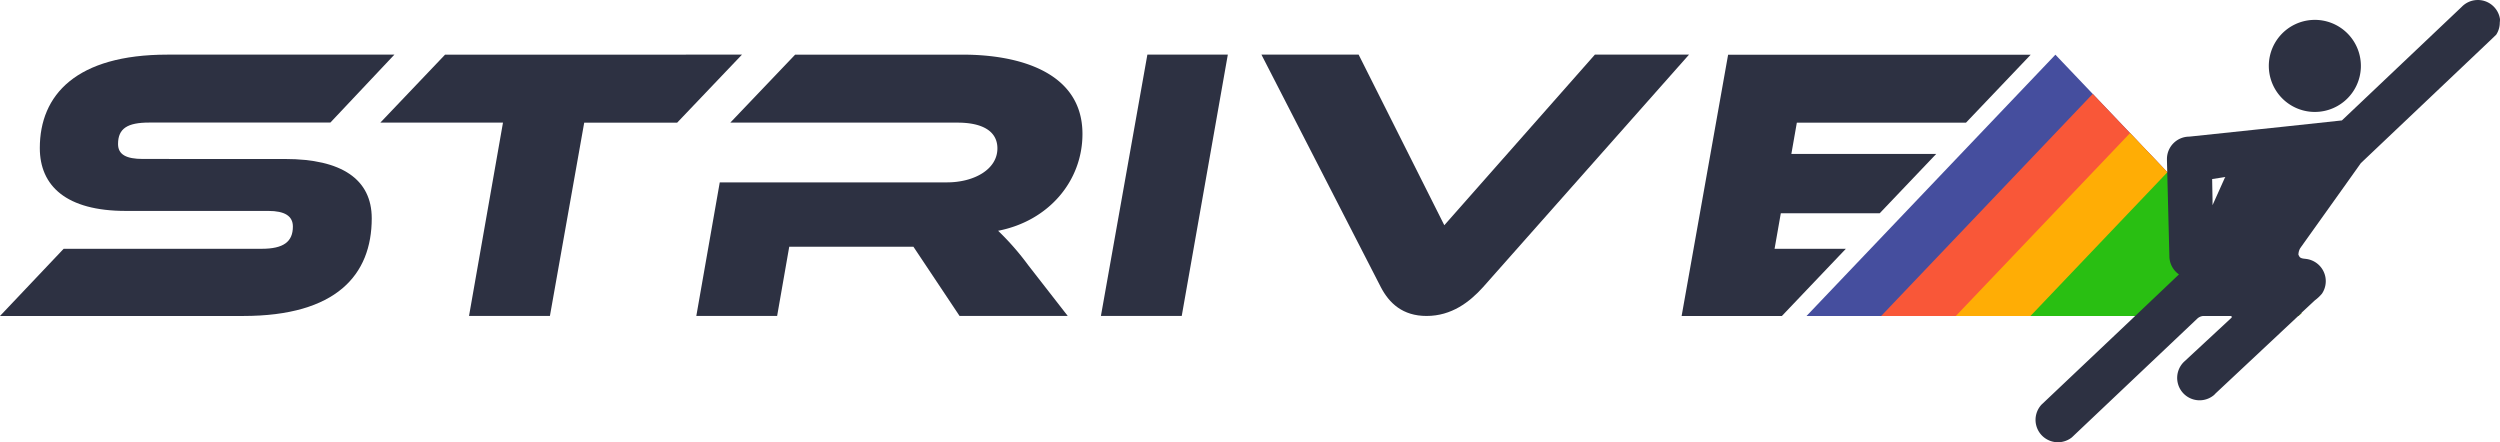
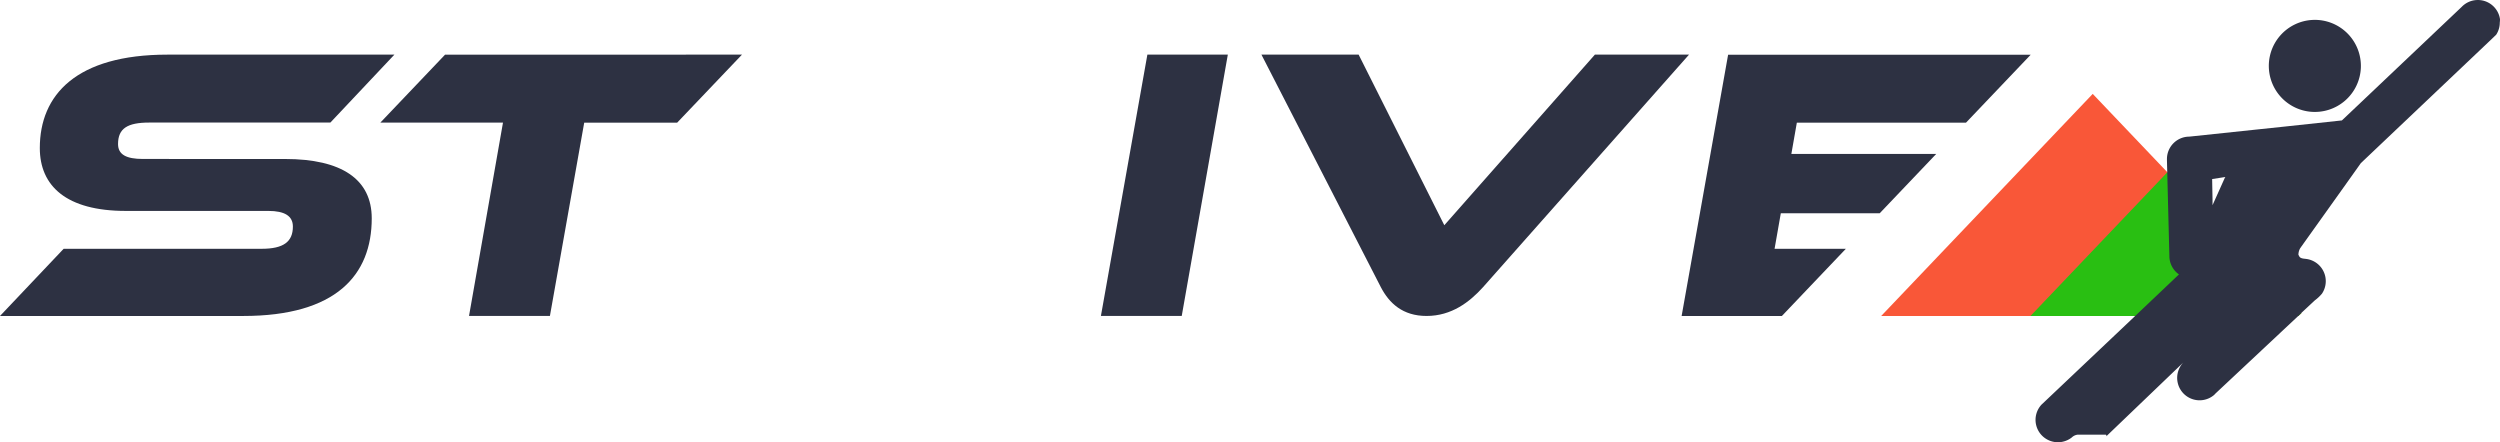
<svg xmlns="http://www.w3.org/2000/svg" width="565.333" height="100" viewBox="0 0 565.333 100">
  <defs>
    <style>.a{fill:#2d3142;}.b,.d{fill:#f95738;}.b{opacity:0.83;isolation:isolate;}.c{fill:#454e9e;}.e{fill:#ffad05;}.f{fill:#29bf12;}</style>
  </defs>
  <g transform="translate(0 12.353)">
    <path class="a" d="M202.463,219.551c12.807,0,19.6,4.592,19.6,13.42,0,12.807-8.035,22.08-29.052,22.08H138l14.394-15.193h44.774c4.946,0,7.062-1.587,7.062-5.03,0-2.386-1.851-3.534-5.559-3.534H166.433c-13.42,0-19.43-5.627-19.43-14.219,0-12.008,8.215-21.124,28.878-21.124h51.307L212.71,211.313H171.762c-4.946,0-7.068,1.328-7.068,4.856,0,2.386,1.857,3.376,5.627,3.376Z" transform="translate(-138 -195.951)" />
    <path class="a" d="M372.632,195.951l-14.659,15.384H336.956l-7.754,43.7H310.909l7.681-43.716H290.86l14.63-15.362Z" transform="translate(-204.846 -195.951)" />
-     <path class="a" d="M501.813,255.034H477.352L466.931,239.4h-28.09l-2.735,15.638H417.83l5.3-30.2h51.391c6.094,0,11.395-2.915,11.395-7.686,0-3.882-3.376-5.824-9-5.824h-51.4l14.664-15.373h37.96c12.379,0,27.01,3.8,27.01,17.928,0,10.691-7.681,19.695-19.075,21.9a60.532,60.532,0,0,1,6.8,7.771Z" transform="translate(-260.37 -195.951)" />
    <path class="a" d="M598.707,255.034H580.43l10.505-59.083h18.192Z" transform="translate(-331.475 -195.951)" />
    <path class="a" d="M666.915,195.951l19.374,38.579,34.049-38.579h21.287L695.049,248.53c-3.044,3.376-7.124,6.516-12.773,6.516-5.385,0-8.441-2.864-10.342-6.516l-27-52.579Z" transform="translate(-359.682 -195.951)" />
    <path class="a" d="M824.311,195.991h68.424l-14.63,15.362H839.853l-1.238,7.067h32.761l-12.784,13.42H836.229l-1.412,8.035h16.121l-14.467,15.193H813.8Z" transform="translate(-433.528 -195.968)" />
  </g>
  <path class="b" d="M954.093,195.987h-.012l.006-.006Z" transform="translate(-494.874 -183.612)" />
  <g transform="translate(408.519 0)">
    <path class="b" d="M954.072,195.987h-.011l.005-.006Z" transform="translate(-903.384 -183.612)" />
    <g transform="translate(0 12.369)">
-       <path class="c" d="M975.915,254.406l-.006.006-.591.551-.09.084-.005.006-.011.011H864l56.275-59.083L945.6,222.569Z" transform="translate(-864 -195.981)" />
      <path class="d" d="M989.035,261.294l-.006.006-.591.551-.09.084-.005.006-.012.011H894l47.835-50.221,16.881,17.725Z" transform="translate(-877.12 -202.868)" />
-       <path class="e" d="M1002.154,268.181l-.006.006-.591.551-.09.085-.006.005-.011.011H924l39.395-41.358,8.44,8.863Z" transform="translate(-890.238 -209.756)" />
      <path class="f" d="M1015.272,275.069l-.006.006-.591.551-.09.084-.005.006-.012.011H954l30.909-32.451.022-.023.023-.022Z" transform="translate(-903.357 -216.644)" />
    </g>
    <g transform="translate(51.792)">
      <path class="a" d="M1059.135,202.752a10.41,10.41,0,1,0-9.3-9.3A10.41,10.41,0,0,0,1059.135,202.752Z" transform="translate(-997.037 -177.492)" />
-       <path class="a" d="M1061.063,178.322a5.064,5.064,0,0,0-8.654-2.774h0l-27.01,25.6-.089.084-13.145,1.412-5.352.563-16,1.688a5.064,5.064,0,0,0-5.064,5.064v.281l.067,2.69v.034l.483,18.94a5.067,5.067,0,0,0,2.167,4.147l-9.892,9.386h0l-20.95,19.835-.118.113h0l-.062.051h0a5.064,5.064,0,0,0,6.809,7.467l.461-.439.028-.028,27.848-26.368a2.248,2.248,0,0,1,1.339-.613h6.3a.243.243,0,0,1,.1.411L989.7,255.727l-.085.079a5.065,5.065,0,0,0,6.714,7.574l.05-.045.028-.028.236-.219v-.028l18.816-17.624h0l.09-.084.563-.563h0l3.073-2.864a9.455,9.455,0,0,0,1.615-1.514h0a5.065,5.065,0,0,0-1.366-7.03c-.1-.071-.212-.138-.322-.2-.068-.04-.135-.079-.208-.113h0a5,5,0,0,0-1.492-.49c-.591-.1-1.367-.068-1.687-.518l-.243-.428a2.993,2.993,0,0,1,.428-1.547l10.489-14.7h0l3.2-4.5h0l28.912-27.42h0l1.688-1.615a5,5,0,0,0,.816-2.752A5.471,5.471,0,0,0,1061.063,178.322Zm-62.1,35.7-.123.18-2.78,6.19v-1.125l-.09-4.777Z" transform="translate(-956.042 -173.999)" />
+       <path class="a" d="M1061.063,178.322a5.064,5.064,0,0,0-8.654-2.774h0l-27.01,25.6-.089.084-13.145,1.412-5.352.563-16,1.688a5.064,5.064,0,0,0-5.064,5.064v.281l.067,2.69v.034l.483,18.94a5.067,5.067,0,0,0,2.167,4.147l-9.892,9.386h0l-20.95,19.835-.118.113h0l-.062.051h0a5.064,5.064,0,0,0,6.809,7.467a2.248,2.248,0,0,1,1.339-.613h6.3a.243.243,0,0,1,.1.411L989.7,255.727l-.085.079a5.065,5.065,0,0,0,6.714,7.574l.05-.045.028-.028.236-.219v-.028l18.816-17.624h0l.09-.084.563-.563h0l3.073-2.864a9.455,9.455,0,0,0,1.615-1.514h0a5.065,5.065,0,0,0-1.366-7.03c-.1-.071-.212-.138-.322-.2-.068-.04-.135-.079-.208-.113h0a5,5,0,0,0-1.492-.49c-.591-.1-1.367-.068-1.687-.518l-.243-.428a2.993,2.993,0,0,1,.428-1.547l10.489-14.7h0l3.2-4.5h0l28.912-27.42h0l1.688-1.615a5,5,0,0,0,.816-2.752A5.471,5.471,0,0,0,1061.063,178.322Zm-62.1,35.7-.123.18-2.78,6.19v-1.125l-.09-4.777Z" transform="translate(-956.042 -173.999)" />
    </g>
  </g>
</svg>